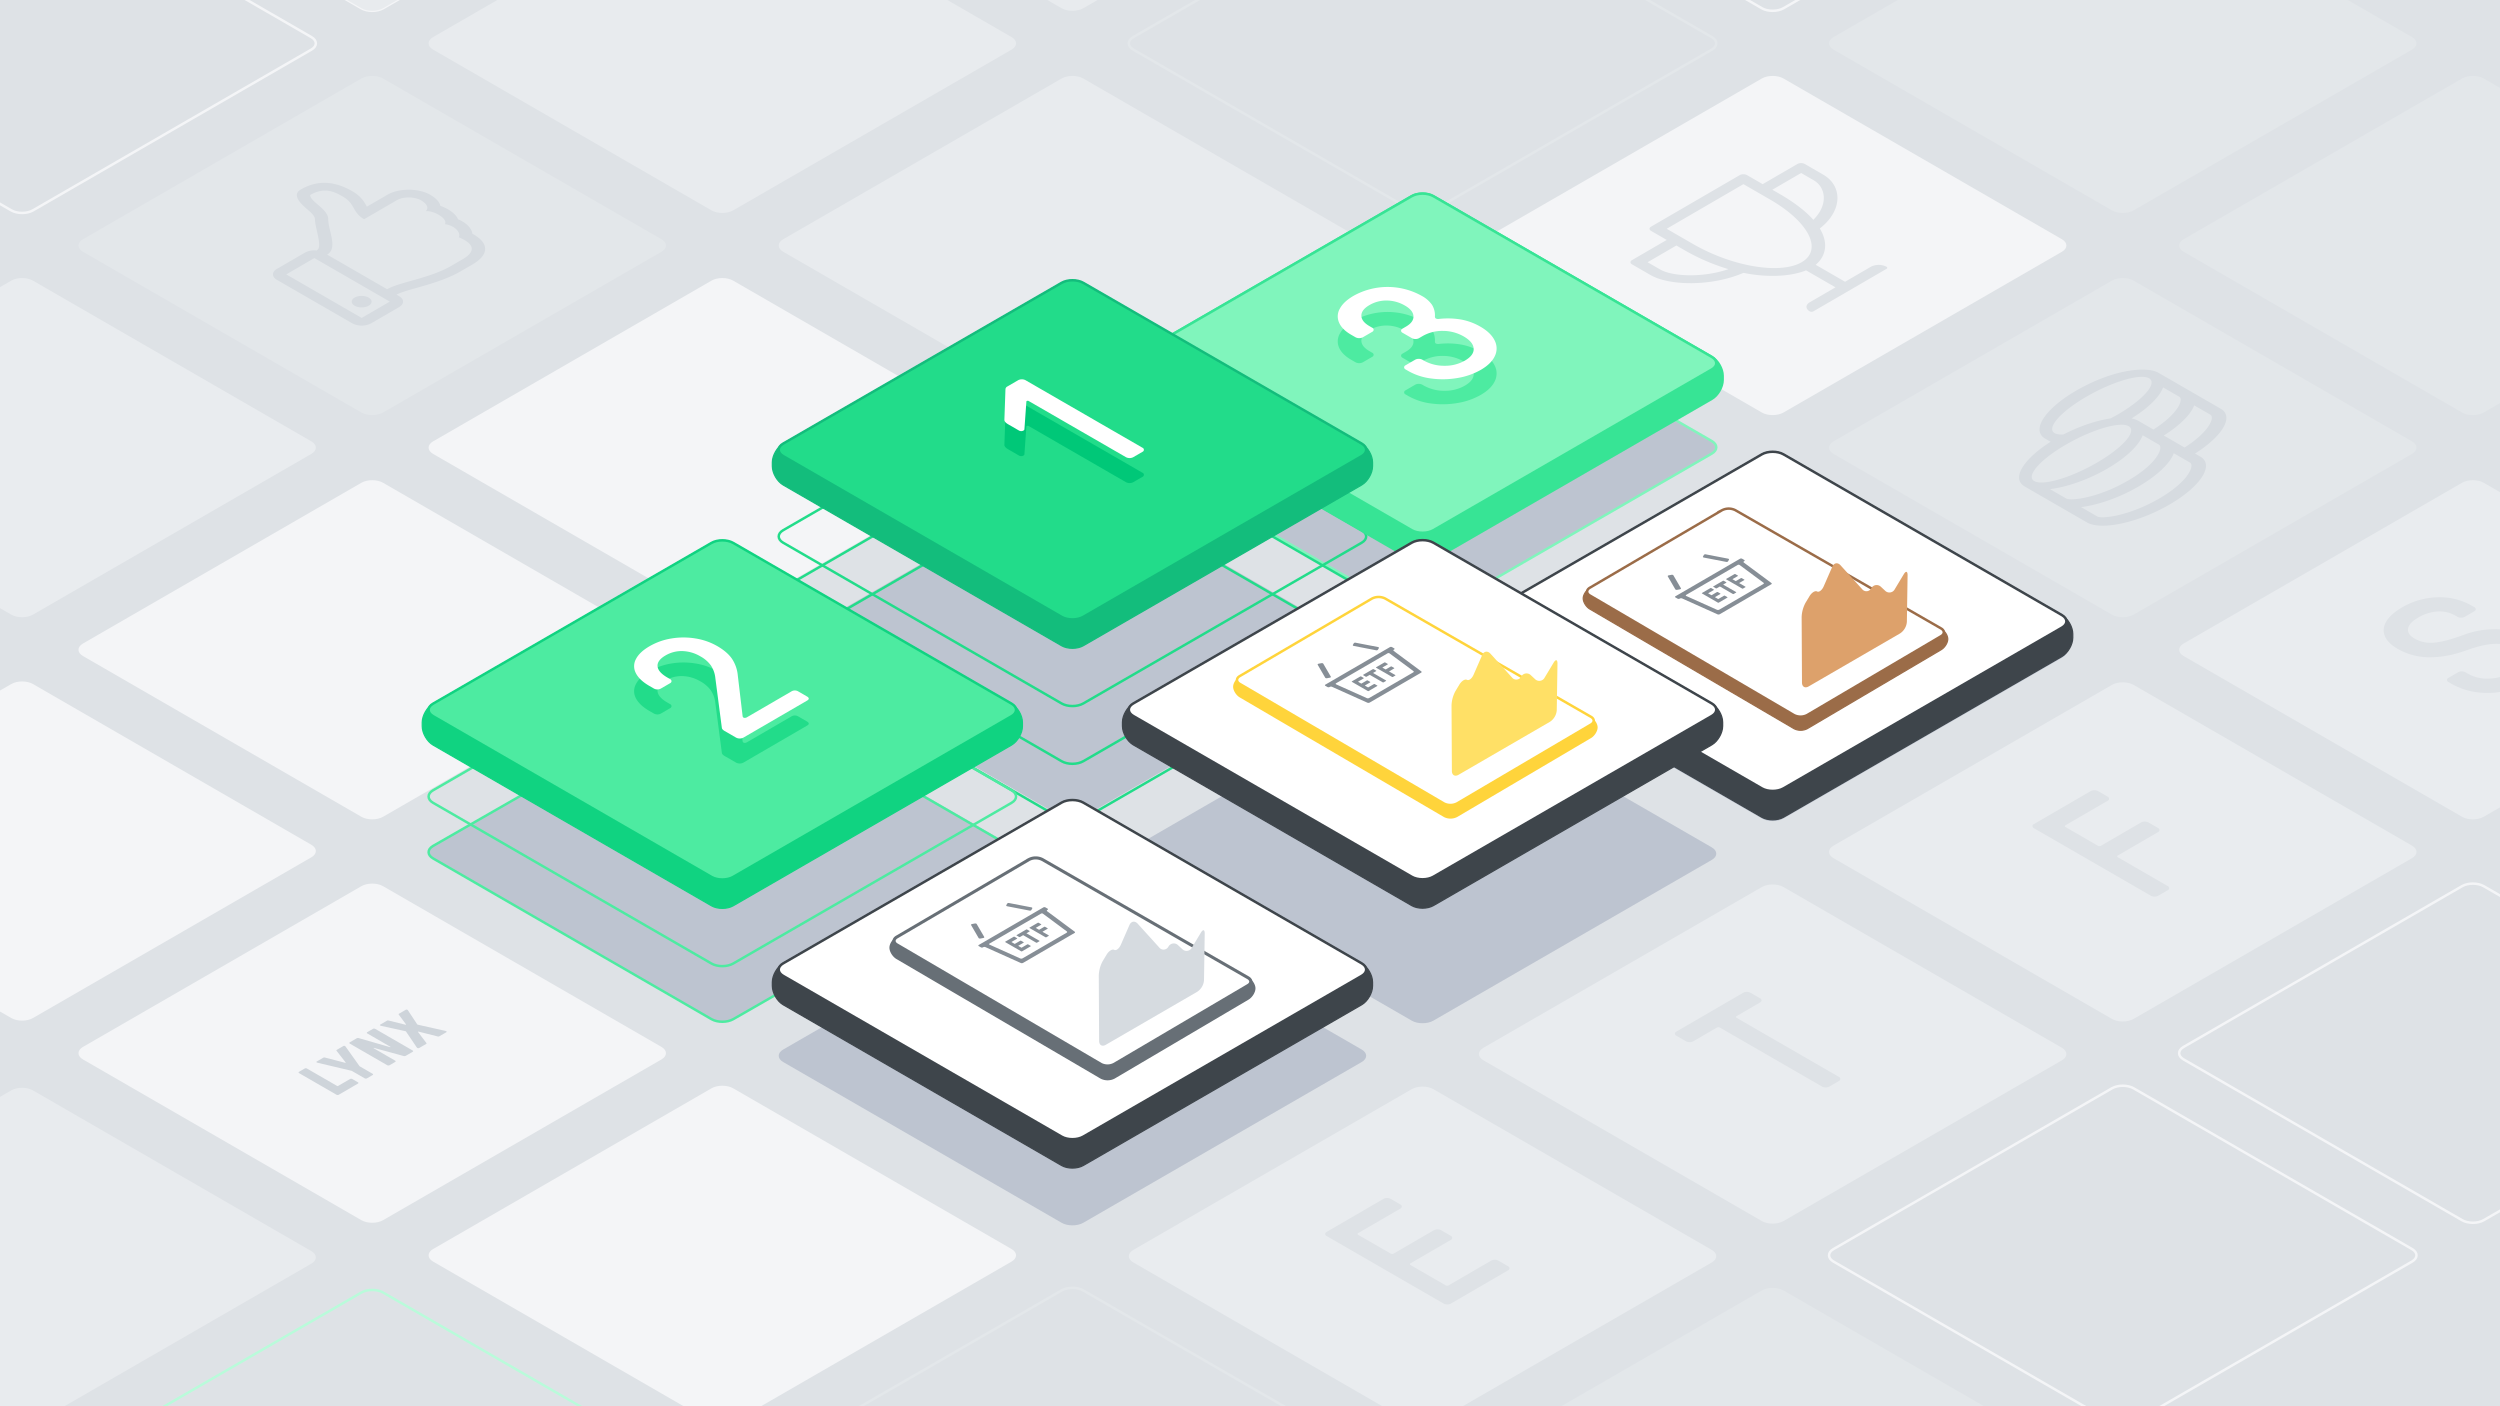
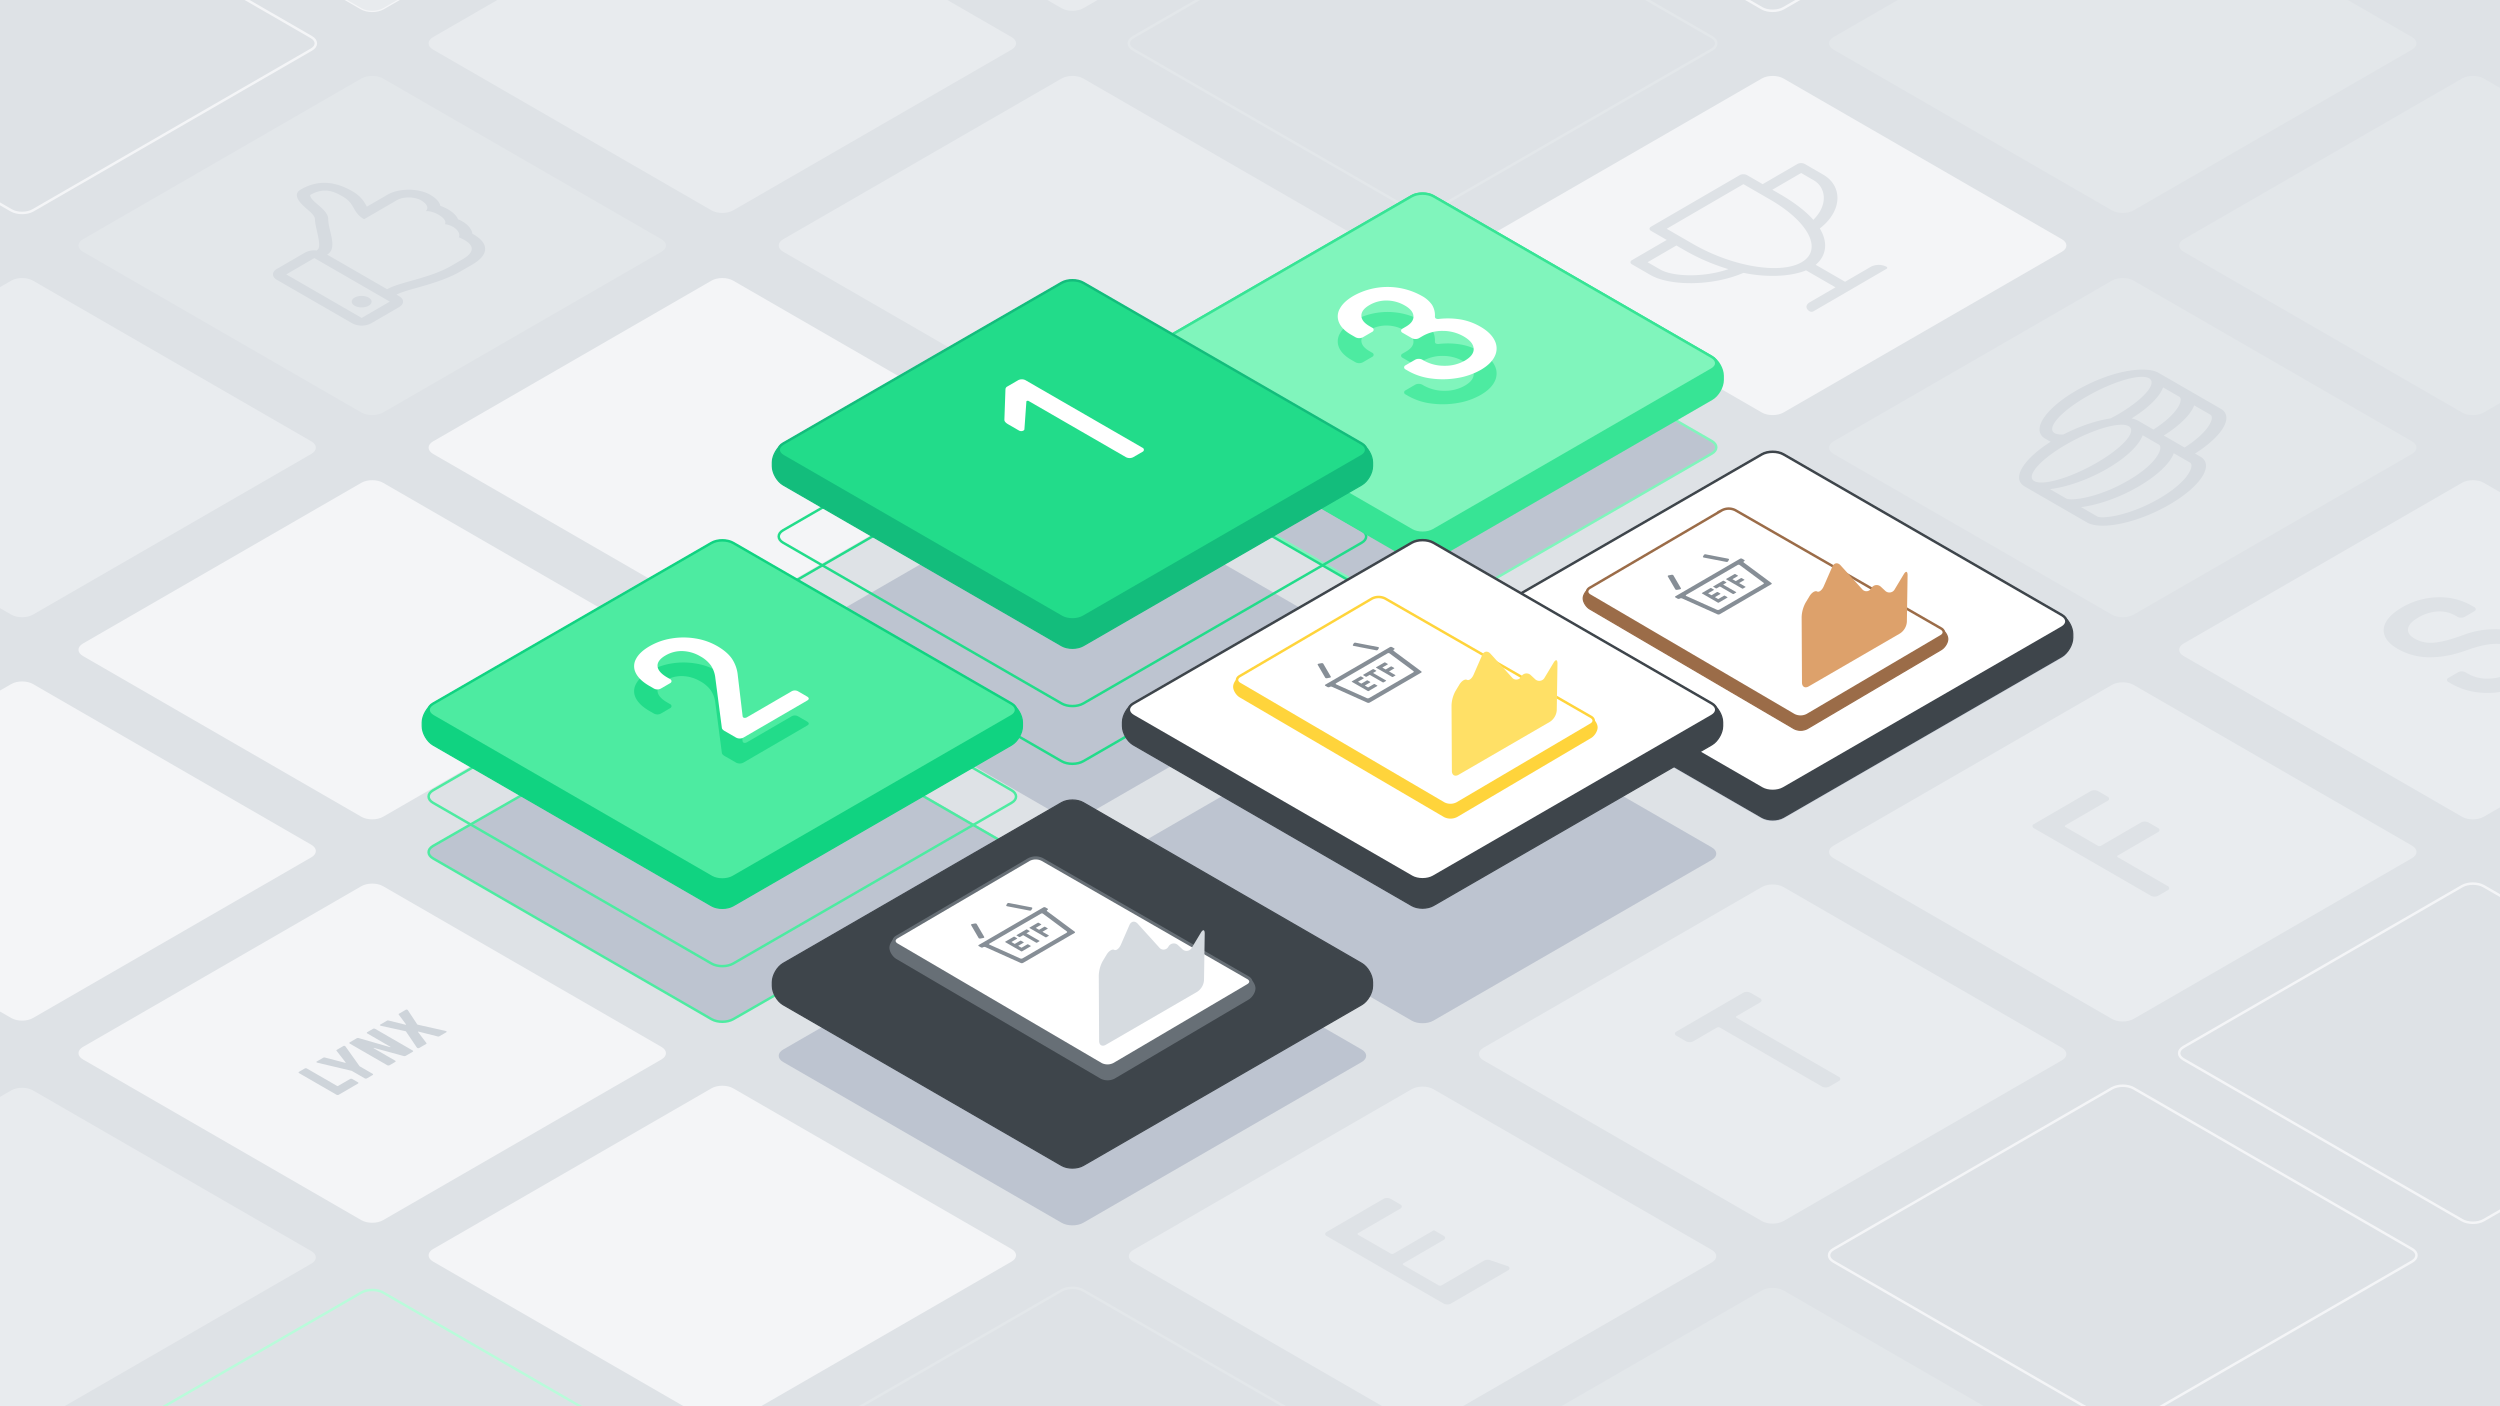
<svg xmlns="http://www.w3.org/2000/svg" xmlns:xlink="http://www.w3.org/1999/xlink" viewBox="0 0 1920 1080">
  <rect x="0" y="0" width="1920" height="1080" fill="#333333" stroke="none" />
  <style>.O{isolation:isolate}.P{stroke-miterlimit:10}.Q{fill:none}.R{stroke-width:1.921}.S{fill:#fff}.T{stroke-width:.96}.U{stroke:#3e454b}.V{fill:#e8ebee}.W{fill:#e3e7ea}.X{fill:#dee2e6}.Y{fill:#f4f5f7}.Z{fill:#e9ecef}.a{stroke:#f4f5f7}.b{fill:#3e454b}</style>
  <path d="M1936.133 1082.985l-1982.064-1.832V-1.503l1982.064-8.168v1092.656z" class="X" />
  <path d="M63.709 503.827c-4.574-2.641-4.574-6.962 0-9.6l213.84-123.46c4.574-2.641 12.058-2.641 16.632 0l213.84 123.46c4.574 2.641 4.574 6.962 0 9.6l-213.84 123.46c-4.574 2.641-12.058 2.641-16.632 0zm268.885-155.241c-4.575-2.64-4.575-6.962 0-9.6l213.839-123.46c4.574-2.641 12.059-2.641 16.633 0l213.84 123.46c4.574 2.641 4.574 6.963 0 9.6l-213.84 123.461c-4.574 2.641-12.059 2.641-16.633 0z" class="Y" />
  <path d="M601.478,193.346c-4.574-2.641-4.574-6.962,0-9.6l213.84-123.46c4.574-2.641,12.059-2.641,16.633,0l213.839,123.46c4.574,2.641,4.574,6.962,0,9.6L831.951,316.806c-4.574,2.641-12.059,2.641-16.633,0Z" class="V" />
  <path d="M332.594 659.068c-4.575-2.641-4.575-6.963 0-9.6L546.433 526c4.574-2.641 12.059-2.641 16.633 0l213.84 123.461c4.574 2.64 4.574 6.962 0 9.6l-213.84 123.46c-4.574 2.641-12.059 2.641-16.633 0zm268.884-155.241c-4.574-2.641-4.574-6.962 0-9.6l213.84-123.46c4.574-2.641 12.059-2.641 16.633 0l213.839 123.46c4.574 2.641 4.574 6.962 0 9.6l-213.839 123.46c-4.574 2.641-12.059 2.641-16.633 0zm268.885-155.24c-4.574-2.641-4.574-6.963 0-9.6L1084.2 215.523c4.574-2.641 12.059-2.641 16.633 0l213.84 123.461c4.574 2.64 4.574 6.962 0 9.6l-213.84 123.46c-4.574 2.641-12.059 2.641-16.633 0z" fill="#bdc4d0" />
  <path d="M870.363 969.549c-4.574-2.641-4.574-6.962 0-9.6L1084.2 836.486c4.574-2.641 12.059-2.641 16.633 0l213.84 123.46c4.574 2.641 4.574 6.962 0 9.6l-213.84 123.46c-4.574 2.641-12.059 2.641-16.633 0zm268.884-155.241c-4.574-2.641-4.574-6.962 0-9.6l213.84-123.46c4.574-2.641 12.059-2.641 16.633 0l213.839 123.46c4.574 2.641 4.574 6.962 0 9.6L1369.72 937.769c-4.574 2.64-12.059 2.64-16.633 0zm268.885-155.24c-4.574-2.641-4.574-6.963 0-9.6L1621.971 526c4.575-2.64 12.059-2.64 16.633 0l213.84 123.461c4.574 2.64 4.574 6.962 0 9.6L1638.6 782.528c-4.574 2.641-12.058 2.641-16.633 0z" class="Z" />
  <path d="M1139.247,1124.122c-4.574-2.641-4.574-6.962,0-9.6l213.84-123.46c4.574-2.641,12.059-2.641,16.633,0l213.839,123.46c4.574,2.641,4.574,6.962,0,9.6L1369.72,1247.583c-4.574,2.64-12.059,2.64-16.633,0Z" class="W" />
  <path d="M1408.132 968.882c-4.574-2.641-4.574-6.963 0-9.6l213.839-123.461c4.575-2.64 12.059-2.64 16.633 0l213.84 123.461c4.574 2.64 4.574 6.962 0 9.6l-213.84 123.46c-4.574 2.641-12.058 2.641-16.633 0zm268.884-155.241c-4.574-2.641-4.574-6.962 0-9.6l213.84-123.46c4.574-2.641 12.059-2.641 16.633 0l213.84 123.46c4.574 2.641 4.574 6.962 0 9.6L1907.489 937.1c-4.574 2.641-12.059 2.641-16.633 0z" class="P Q R a" />
  <path d="M-205.176,348.587c-4.574-2.641-4.574-6.963,0-9.6L8.664,215.523c4.574-2.641,12.059-2.641,16.633,0l213.839,123.46c4.575,2.641,4.575,6.963,0,9.6L25.3,472.047c-4.574,2.641-12.059,2.641-16.633,0Z" class="Z" />
  <path d="M63.709,193.346c-4.574-2.641-4.574-6.962,0-9.6l213.84-123.46c4.574-2.641,12.058-2.641,16.632,0l213.84,123.46c4.574,2.641,4.574,6.962,0,9.6l-213.84,123.46c-4.574,2.641-12.058,2.641-16.632,0Z" class="W" />
  <path d="M332.594,38.1c-4.574-2.641-4.574-6.962,0-9.6L546.433-94.958c4.574-2.641,12.059-2.641,16.633,0L776.906,28.5c4.574,2.641,4.574,6.962,0,9.6L563.066,161.566c-4.574,2.641-12.059,2.641-16.633,0Z" class="V" />
  <path d="M-205.176 38.1c-4.574-2.64-4.574-6.962 0-9.6L8.664-94.958c4.574-2.641 12.059-2.641 16.633 0L239.137 28.5c4.574 2.641 4.574 6.963 0 9.6L25.3 161.566c-4.574 2.641-12.059 2.641-16.633 0zM63.709-117.135c-4.574-2.641-4.574-6.962 0-9.6L277.549-250.2c4.574-2.641 12.059-2.641 16.633 0l213.839 123.46c4.574 2.641 4.574 6.962 0 9.6L294.182 6.325c-4.574 2.641-12.059 2.641-16.633 0z" class="P Q R a" />
  <path d="M63.709 813.641c-4.574-2.641-4.574-6.962 0-9.6l213.84-123.46c4.574-2.641 12.058-2.641 16.632 0l213.84 123.46c4.574 2.641 4.574 6.962 0 9.6L294.181 937.1c-4.574 2.641-12.058 2.641-16.632 0zm268.885 155.241c-4.575-2.641-4.575-6.963 0-9.6l213.839-123.464c4.574-2.64 12.059-2.64 16.633 0l213.84 123.461c4.574 2.64 4.574 6.962 0 9.6l-213.84 123.46c-4.574 2.641-12.059 2.641-16.633 0z" class="Y" />
  <path d="M601.478,1124.122c-4.574-2.64-4.574-6.962,0-9.6l213.84-123.46c4.574-2.641,12.059-2.641,16.633,0l213.839,123.46c4.574,2.641,4.574,6.963,0,9.6L831.951,1247.583c-4.574,2.641-12.059,2.641-16.633,0Z" stroke="#e3e7ea" class="P Q R" />
  <path d="M-205.176 658.4c-4.574-2.64-4.574-6.962 0-9.6L8.664 525.337c4.574-2.641 12.059-2.641 16.633 0L239.136 648.8c4.574 2.641 4.574 6.963 0 9.6L25.3 781.861c-4.574 2.641-12.059 2.641-16.633 0zm1344.423-465.054c-4.574-2.641-4.574-6.962 0-9.6l213.84-123.46c4.574-2.641 12.059-2.641 16.633 0l213.839 123.46c4.574 2.641 4.574 6.962 0 9.6l-213.839 123.46c-4.574 2.641-12.059 2.641-16.633 0z" class="Y" />
  <path d="M1408.132,348.587c-4.574-2.641-4.574-6.963,0-9.6l213.839-123.461c4.575-2.641,12.059-2.641,16.633,0l213.84,123.461c4.574,2.64,4.574,6.962,0,9.6L1638.6,472.047c-4.574,2.641-12.058,2.641-16.633,0Z" class="W" />
  <path d="M1677.016,503.827c-4.574-2.641-4.574-6.962,0-9.6l213.84-123.46c4.574-2.641,12.059-2.641,16.633,0l213.84,123.46c4.574,2.641,4.574,6.962,0,9.6l-213.84,123.461c-4.574,2.64-12.059,2.64-16.633,0Z" class="Z" />
  <path d="M870.363,38.1c-4.574-2.64-4.574-6.962,0-9.6L1084.2-94.958c4.574-2.641,12.059-2.641,16.633,0L1314.675,28.5c4.574,2.641,4.574,6.963,0,9.6l-213.84,123.461c-4.574,2.641-12.059,2.641-16.633,0Z" stroke="#e3e7ea" class="P Q R" />
  <path d="M1408.132 38.1c-4.574-2.641-4.574-6.962 0-9.6l213.839-123.46c4.575-2.641 12.059-2.641 16.633 0l213.84 123.46c4.574 2.641 4.574 6.962 0 9.6L1638.6 161.566c-4.574 2.64-12.058 2.64-16.633 0zm268.884 155.246c-4.574-2.641-4.574-6.962 0-9.6l213.84-123.46c4.574-2.641 12.059-2.641 16.633 0l213.84 123.46c4.574 2.641 4.574 6.962 0 9.6l-213.84 123.46c-4.574 2.641-12.059 2.641-16.633 0z" class="W" />
  <path d="M1139.247-117.135c-4.574-2.641-4.574-6.962,0-9.6l213.84-123.46c4.574-2.641,12.059-2.641,16.633,0l213.839,123.46c4.574,2.641,4.574,6.962,0,9.6L1369.72,6.325c-4.574,2.641-12.059,2.641-16.633,0Z" class="P Q R a" />
  <path d="M-205.176,970.48c-4.574-2.641-4.574-6.963,0-9.6L8.664,837.416c4.574-2.641,12.059-2.641,16.633,0L239.136,960.877c4.574,2.64,4.574,6.962,0,9.6L25.3,1093.94c-4.574,2.641-12.059,2.641-16.633,0Z" class="V" />
  <path d="M63.709,1125.72c-4.574-2.641-4.574-6.962,0-9.6l213.839-123.46c4.575-2.641,12.059-2.641,16.633,0l213.84,123.46c4.574,2.641,4.574,6.962,0,9.6l-213.84,123.461c-4.574,2.64-12.058,2.64-16.633,0Z" stroke="#b9fbda" class="P Q R" />
  <path d="M264.917 803.352a2.049 2.049 0 0 1 .7.707l10.559 14.826 9.979 5.762a.591.591 0 0 1 .353.5.585.585 0 0 1-.347.5l-4.333 2.518a1.977 1.977 0 0 1-1.737 0l-9.979-5.762-25.63-6.067a4.288 4.288 0 0 1-1.224-.4c-.4-.233-.378-.483.085-.752l4.9-2.846a1.822 1.822 0 0 1 1.469-.1l15.015 3.9a1.066 1.066 0 0 0 .7.052c.114-.067.081-.2-.092-.406l-6.788-8.681c-.288-.335-.232-.619.174-.855l4.9-2.846a1.218 1.218 0 0 1 1.296-.05zm51.994 3.424a.538.538 0 0 1 .012 1.006l-5.113 2.971a2.385 2.385 0 0 1-1.91.247l-22.5-6.167a.386.386 0 0 0-.369.037c-.1.077-.082.159.065.243l16.389 9.463a.535.535 0 0 1 .012 1.006l-4.332 2.518a1.769 1.769 0 0 1-.871.2 1.732 1.732 0 0 1-.873-.2l-28.778-16.61a.586.586 0 0 1-.347-.5.6.6 0 0 1 .347-.5l5.157-3a2.294 2.294 0 0 1 1.864-.173l23.814 6.871a.36.36 0 0 0 .363-.041c.1-.074.082-.151-.065-.236l-17.7-10.222a.538.538 0 0 1 0-1.006l4.332-2.518a1.718 1.718 0 0 1 .864-.2 1.686 1.686 0 0 1 .867.2zm-42.017 24.418a.535.535 0 0 1 .012 1.006l-14.729 8.559a1.709 1.709 0 0 1-.865.2 1.688 1.688 0 0 1-.879-.2l-28.776-16.613a.57.57 0 0 1-.34-.5.581.581 0 0 1 .341-.5l4.333-2.517a1.754 1.754 0 0 1 .87-.2 1.722 1.722 0 0 1 .867.2l23.112 13.344a.807.807 0 0 0 .866 0l9.1-5.286a1.758 1.758 0 0 1 .871-.2 1.7 1.7 0 0 1 .866.207zm67.841-39.218a.5.5 0 0 1 .282.39c.02.159-.106.314-.366.465l-5.195 3.019a1.835 1.835 0 0 1-1.476.1l-14.365-3.627a.7.7 0 0 0-.522 0c-.114.066-.113.17 0 .3l6.309 8.309c.288.335.232.619-.174.855l-5.195 3.019a1.506 1.506 0 0 1-.807.218 1.457 1.457 0 0 1-.669-.166 2.19 2.19 0 0 1-.7-.756l-7.893-11.678a.913.913 0 0 0-.346-.354 1.974 1.974 0 0 0-.612-.2l-18.236-4a3.154 3.154 0 0 1-.695-.254c-.434-.251-.378-.535.174-.855l4.89-2.842a1.531 1.531 0 0 1 .61-.207 3.19 3.19 0 0 1 .866.1l12.624 3.122a.685.685 0 0 0 .522 0c.114-.066.114-.169 0-.3l-5.432-7.3a.734.734 0 0 1-.181-.5.681.681 0 0 1 .348-.35l4.9-2.845a1.4 1.4 0 0 1 1.476-.1 1.126 1.126 0 0 1 .435.406l6.977 10.546a.913.913 0 0 0 .346.354 3.215 3.215 0 0 0 .612.2l20.186 4.534a4.921 4.921 0 0 1 1.307.397z" fill="#ced4da" />
  <path d="M1448.858 204.883c.766.442.745 1.15-.016 1.592l-56.194 32.657a3.015 3.015 0 0 1-2.749.015c-3.34-1.928-3.376-5.043-.059-6.971l19.8-11.509-22.582-13.038c-10.191 4.148-27.248 6.116-48.094 1.929-24.5 10.561-56.945 9.993-71.336 1.684l-14.28-8.242c-1.526-.881-1.534-2.327-.018-3.208l26.717-15.526-12.054-6.959c-1.532-.885-1.54-2.33-.018-3.215l68.17-39.616a6.145 6.145 0 0 1 5.55 0l12.054 6.96 26.711-15.523a6.13 6.13 0 0 1 5.543 0l14.282 8.246c14.372 8.3 15.5 27.09-2.682 41.33 7.3 12.058 3.98 21.933-3.171 27.864l22.582 13.038 19.81-11.512a13.254 13.254 0 0 1 12.034.004zM1300.4 187.474c29.67 17.129 66.674 23.554 83.255 13.918s5.375-31.052-24.3-48.182l-20.4-11.777L1280 175.7l20.4 11.778m-25.4 19.481c9.367 5.408 32.563 6.558 52.469-.254a158.276 158.276 0 0 1-34.443-14.948l-5.567-3.214-22.106 12.846 9.647 5.57m108.266-74.093l-22.106 12.846 5.568 3.215c12.009 6.933 20.377 13.639 25.917 19.9 11.671-11.538 9.635-24.985.268-30.392l-9.647-5.57" class="X" />
  <g fill="#d6dbe0">
    <path d="M1689.858,350.681c10.994,6.347.427,22.814-23.607,36.781s-52.421,20.138-63.415,13.79l-47.777-27.583c-11.1-6.407-.046-21.823,19.821-34.382l-4.156-2.4c-8.855-5.113-1.474-15.342-1.347-15.527,4.3-6.653,12.94-14.265,24.954-21.247,28.157-16.363,54.208-19.106,63.409-13.794l47.776,27.583c10.381,5.994,1.512,21-19.738,34.422Zm-79.112,45.975c3.46,2,24.429-.358,47.543-13.791s27.119-25.59,23.659-27.587l-12.469-7.2c-2.739,7.531-12.384,17.027-27.119,25.59s-31.091,14.178-44.083,15.789l12.469,7.2m-23.892-13.794c3.461,2,24.429-.358,47.544-13.79s27.119-25.59,23.658-27.588l-12.462-7.2c-2.739,7.531-12.384,17.027-27.119,25.59s-31.091,14.178-44.084,15.789l12.463,7.2m-24.551-13.4c6.6,3.808,28.191-2.544,48.21-14.177s30.92-24.167,24.324-27.975-28.19,2.543-48.216,14.181-30.913,24.163-24.318,27.971m22.442-35.786c8.014-4.139,21.516-10.115,36.046-12.3,1.808-.933,3.585-1.825,5.386-2.872,20.026-11.637,30.939-24.178,24.344-27.985s-28.178,2.543-48.2,14.181-30.914,24.163-24.325,27.967c1.52.877,3.876,1.15,6.752,1.01m88.976-28.963-12.469-7.2c-2.532,7.041-11.169,15.744-24.24,23.835a18.064,18.064,0,0,1,5.069,1.751l11.742,6.779c19.549-12.456,23.161-23.282,19.9-25.166m23.885,13.79-12.463-7.195c-2.488,6.838-10.847,15.268-23.352,23.171l15.949,9.208c19.594-12.452,23.129-23.3,19.866-25.184" />
    <ellipse cx="277.693" cy="231.631" rx="4.431" ry="7.65" transform="matrix(.003 -1 1 .003 45.276 508.667)" />
    <path d="M362.86 203.1l-9.216 5.356c-17.254 10.026-41.786 13.609-49.093 17.856l1.979 1.143c4 2.307 4.018 6.045.047 8.353L285 248.345a15.886 15.886 0 0 1-14.427 0l-57.909-33.433c-4-2.308-4.024-6.049-.047-8.361l21.573-12.537a15.448 15.448 0 0 1 9.053-1.629 7.609 7.609 0 0 0 1.3-1.342c2.228-4.342-2.632-16.518-2.667-22.674-.021-2.584-3.039-5.164-6.23-7.9-5.346-4.571-11.428-10.978-4.685-14.9 13.4-7.786 26.477-6.3 39.686 1.33 6.992 4.036 9.174 8.412 11.14 11.818l15.763-9.16c9.14-5.312 24.244-4.94 32.761-.023 4.648 2.684 7.229 5.585 7.908 8.563a34.572 34.572 0 0 1 5.825 2.656c3.708 2.141 6.619 4.851 7.712 7.666a26.326 26.326 0 0 1 3.37 1.629c4.419 2.551 7.221 6.043 7.715 9.518q.53.285 1.031.574c11.628 6.723 11.936 15.435-1.012 22.96zm-16.46 1.176l9.154-5.32c7.475-4.428 9.96-9.533 1.143-14.624a38.878 38.878 0 0 0-4.337-2.115c1.184-2.3-.49-5.705-4.4-7.963a17.636 17.636 0 0 0-6.251-2.1c1.27-2.289-1.282-5.16-4.879-7.237-3.095-1.786-6.963-2.986-9.84-2.723 2.589-2.636.826-5.763-3.733-8.4-4.723-2.7-13.348-3.025-18.461-.054l-25.17 14.627c-9.213-5.319-6.614-11.778-16.159-17.288-5.785-3.34-13.817-7.977-25.26-1.327.03 5.315 13.832 10.638 13.876 18.615.05 8.847 7.641 22.239-.833 27.164l46.059 26.592c9.6-5.581 32.7-8.331 49.092-17.856m-47.06 27.355L241.435 198.2l-21.573 12.536 57.908 33.434 21.573-12.537" />
  </g>
  <path d="M601.478-117.135c-4.574-2.641-4.574-6.962 0-9.6L815.318-250.2c4.574-2.641 12.059-2.641 16.633 0l213.839 123.46c4.574 2.641 4.574 6.962 0 9.6L831.951 6.325c-4.574 2.641-12.059 2.641-16.633 0zm-537.769 0c-4.574-2.641-4.574-6.962 0-9.6L277.549-250.2c4.574-2.641 12.058-2.641 16.632 0l213.84 123.46c4.574 2.641 4.574 6.962 0 9.6L294.181 6.325c-4.574 2.641-12.058 2.641-16.632 0z" class="V" />
  <path d="M601.478 815.643c-4.574-2.641-4.574-6.963 0-9.6l213.84-123.461c4.574-2.64 12.059-2.64 16.633 0L1045.79 806.04c4.574 2.64 4.574 6.962 0 9.6L831.951 939.1c-4.574 2.641-12.059 2.641-16.633 0zM870.363 660.4c-4.574-2.641-4.574-6.962 0-9.6L1084.2 527.339c4.574-2.641 12.059-2.641 16.633 0l213.84 123.46c4.574 2.641 4.574 6.962 0 9.6l-213.84 123.46c-4.574 2.641-12.059 2.641-16.633 0zm268.884-155.239c-4.574-2.64-4.574-6.962 0-9.6l213.84-123.46c4.574-2.641 12.059-2.641 16.633 0l213.839 123.46c4.574 2.641 4.574 6.963 0 9.6L1369.72 628.622c-4.574 2.641-12.059 2.641-16.633 0z" fill="#bdc4d0" />
-   <path d="M1158.19 972.467a1.831 1.831 0 0 1 1.091 1.578 1.809 1.809 0 0 1-1.073 1.57l-44 25.568a6.176 6.176 0 0 1-5.435 0l-89.928-51.92a1.836 1.836 0 0 1-1.09-1.57 1.807 1.807 0 0 1 1.079-1.574l43.723-25.41a5.315 5.315 0 0 1 2.714-.63 5.378 5.378 0 0 1 2.715.627l7.495 4.327a1.843 1.843 0 0 1 1.1 1.574 1.822 1.822 0 0 1-1.079 1.574l-32.216 18.719q-1.352.784.009 1.57l24.53 14.162a2.534 2.534 0 0 0 2.711 0l30.726-17.856a6.176 6.176 0 0 1 5.435 0l7.489 4.324a1.834 1.834 0 0 1 1.1 1.574 1.8 1.8 0 0 1-1.079 1.574l-30.727 17.856c-.9.524-.891 1.051.016 1.574l26.566 15.339a2.538 2.538 0 0 0 2.711 0l32.49-18.881a5.336 5.336 0 0 1 2.707-.627 5.4 5.4 0 0 1 2.728.627zm193.58-205.749a1.833 1.833 0 0 1 1.1 1.574 1.81 1.81 0 0 1-1.073 1.57l-17.869 10.384q-1.361.791 0 1.574l78.346 45.233a1.834 1.834 0 0 1 1.1 1.574 1.815 1.815 0 0 1-1.079 1.574l-7.441 4.324a5.335 5.335 0 0 1-2.714.631 5.4 5.4 0 0 1-2.721-.631l-78.346-45.233a2.538 2.538 0 0 0-2.711 0l-18.008 10.465a6.174 6.174 0 0 1-5.428 0l-7.5-4.328a1.824 1.824 0 0 1-1.091-1.57 1.789 1.789 0 0 1 1.073-1.57l51.443-29.9a6.174 6.174 0 0 1 5.422 0zm266.899-154.89a1.682 1.682 0 0 1 .018 3.148l-32.21 18.719c-.907.527-.905 1.05.008 1.577l24.524 14.159a2.54 2.54 0 0 0 2.717 0l30.727-17.856a6.209 6.209 0 0 1 5.434 0l7.5 4.328a1.685 1.685 0 0 1 .011 3.144l-30.73 17.853c-.907.527-.9 1.055.009 1.578l38.148 22.025a1.683 1.683 0 0 1 .018 3.148l-7.441 4.324a6.174 6.174 0 0 1-5.434 0l-89.922-51.916a1.845 1.845 0 0 1-1.1-1.574 1.8 1.8 0 0 1 1.079-1.574l43.717-25.406a6.176 6.176 0 0 1 5.435 0zm325.889-121.56q8.035 4.638 10.509 10.461 2.474 5.823-.952 11.84-3.421 6.017-12.226 11.129a62.078 62.078 0 0 1-19.718 7.354 61.4 61.4 0 0 1-20.776.476 53.036 53.036 0 0 1-18.842-6.492l-2.183-1.26a1.821 1.821 0 0 1-1.091-1.571 1.789 1.789 0 0 1 1.073-1.57l7.58-4.4a6.178 6.178 0 0 1 5.428 0l2.184 1.261a29.615 29.615 0 0 0 16.249 3.656 36.612 36.612 0 0 0 17.288-4.994q7.44-4.325 8.233-9.282.793-4.957-5.483-8.574a29.254 29.254 0 0 0-15.842-3.819q-8.753.282-21.635 4.917-15.176 5.512-28.556 5.39a48.554 48.554 0 0 1-24.277-6.411q-7.9-4.562-10.035-10.107-2.135-5.545 1.293-11.173 3.434-5.623 11.822-10.5a56.637 56.637 0 0 1 27.46-7.9 49.462 49.462 0 0 1 26.447 6.569l1.769 1.021a1.826 1.826 0 0 1 1.1 1.574 1.8 1.8 0 0 1-1.079 1.574l-7.441 4.324a5.3 5.3 0 0 1-2.714.631 5.375 5.375 0 0 1-2.721-.631l-1.768-1.021a23.993 23.993 0 0 0-13.668-3.107 32.814 32.814 0 0 0-14.707 4.6q-7.175 4.168-7.9 8.534-.725 4.366 5.134 7.748a25.187 25.187 0 0 0 14.9 3.03q8.483-.669 22.845-6.02a67.828 67.828 0 0 1 27.551-4.169 54.936 54.936 0 0 1 24.749 6.912z" class="X" />
+   <path d="M1158.19 972.467a1.831 1.831 0 0 1 1.091 1.578 1.809 1.809 0 0 1-1.073 1.57l-44 25.568a6.176 6.176 0 0 1-5.435 0l-89.928-51.92a1.836 1.836 0 0 1-1.09-1.57 1.807 1.807 0 0 1 1.079-1.574l43.723-25.41a5.315 5.315 0 0 1 2.714-.63 5.378 5.378 0 0 1 2.715.627l7.495 4.327a1.843 1.843 0 0 1 1.1 1.574 1.822 1.822 0 0 1-1.079 1.574l-32.216 18.719q-1.352.784.009 1.57l24.53 14.162a2.534 2.534 0 0 0 2.711 0l30.726-17.856l7.489 4.324a1.834 1.834 0 0 1 1.1 1.574 1.8 1.8 0 0 1-1.079 1.574l-30.727 17.856c-.9.524-.891 1.051.016 1.574l26.566 15.339a2.538 2.538 0 0 0 2.711 0l32.49-18.881a5.336 5.336 0 0 1 2.707-.627 5.4 5.4 0 0 1 2.728.627zm193.58-205.749a1.833 1.833 0 0 1 1.1 1.574 1.81 1.81 0 0 1-1.073 1.57l-17.869 10.384q-1.361.791 0 1.574l78.346 45.233a1.834 1.834 0 0 1 1.1 1.574 1.815 1.815 0 0 1-1.079 1.574l-7.441 4.324a5.335 5.335 0 0 1-2.714.631 5.4 5.4 0 0 1-2.721-.631l-78.346-45.233a2.538 2.538 0 0 0-2.711 0l-18.008 10.465a6.174 6.174 0 0 1-5.428 0l-7.5-4.328a1.824 1.824 0 0 1-1.091-1.57 1.789 1.789 0 0 1 1.073-1.57l51.443-29.9a6.174 6.174 0 0 1 5.422 0zm266.899-154.89a1.682 1.682 0 0 1 .018 3.148l-32.21 18.719c-.907.527-.905 1.05.008 1.577l24.524 14.159a2.54 2.54 0 0 0 2.717 0l30.727-17.856a6.209 6.209 0 0 1 5.434 0l7.5 4.328a1.685 1.685 0 0 1 .011 3.144l-30.73 17.853c-.907.527-.9 1.055.009 1.578l38.148 22.025a1.683 1.683 0 0 1 .018 3.148l-7.441 4.324a6.174 6.174 0 0 1-5.434 0l-89.922-51.916a1.845 1.845 0 0 1-1.1-1.574 1.8 1.8 0 0 1 1.079-1.574l43.717-25.406a6.176 6.176 0 0 1 5.435 0zm325.889-121.56q8.035 4.638 10.509 10.461 2.474 5.823-.952 11.84-3.421 6.017-12.226 11.129a62.078 62.078 0 0 1-19.718 7.354 61.4 61.4 0 0 1-20.776.476 53.036 53.036 0 0 1-18.842-6.492l-2.183-1.26a1.821 1.821 0 0 1-1.091-1.571 1.789 1.789 0 0 1 1.073-1.57l7.58-4.4a6.178 6.178 0 0 1 5.428 0l2.184 1.261a29.615 29.615 0 0 0 16.249 3.656 36.612 36.612 0 0 0 17.288-4.994q7.44-4.325 8.233-9.282.793-4.957-5.483-8.574a29.254 29.254 0 0 0-15.842-3.819q-8.753.282-21.635 4.917-15.176 5.512-28.556 5.39a48.554 48.554 0 0 1-24.277-6.411q-7.9-4.562-10.035-10.107-2.135-5.545 1.293-11.173 3.434-5.623 11.822-10.5a56.637 56.637 0 0 1 27.46-7.9 49.462 49.462 0 0 1 26.447 6.569l1.769 1.021a1.826 1.826 0 0 1 1.1 1.574 1.8 1.8 0 0 1-1.079 1.574l-7.441 4.324a5.3 5.3 0 0 1-2.714.631 5.375 5.375 0 0 1-2.721-.631l-1.768-1.021a23.993 23.993 0 0 0-13.668-3.107 32.814 32.814 0 0 0-14.707 4.6q-7.175 4.168-7.9 8.534-.725 4.366 5.134 7.748a25.187 25.187 0 0 0 14.9 3.03q8.483-.669 22.845-6.02a67.828 67.828 0 0 1 27.551-4.169 54.936 54.936 0 0 1 24.749 6.912z" class="X" />
  <g class="Q P R">
    <path d="M870.363,348.355c-4.574-2.641-4.574-6.963,0-9.6L1084.2,215.291c4.574-2.641,12.059-2.641,16.633,0l213.84,123.46c4.574,2.641,4.574,6.963,0,9.6l-213.84,123.46c-4.574,2.641-12.059,2.641-16.633,0Z" stroke="#80f5bc" />
    <g stroke="#22dc8a">
      <path d="M601.478,416.807c-4.574-2.641-4.574-6.962,0-9.6l213.84-123.46c4.574-2.641,12.059-2.641,16.633,0L1045.79,407.2c4.574,2.641,4.574,6.962,0,9.6L831.951,540.267c-4.574,2.641-12.059,2.641-16.633,0Z" />
      <path d="M601.478,461.161c-4.574-2.641-4.574-6.962,0-9.6L815.318,328.1c4.574-2.641,12.059-2.641,16.633,0l213.839,123.46c4.574,2.641,4.574,6.962,0,9.6L831.951,584.622c-4.574,2.641-12.059,2.641-16.633,0Z" />
-       <path d="M601.478,505.516c-4.574-2.641-4.574-6.962,0-9.6l213.84-123.46c4.574-2.641,12.059-2.641,16.633,0l213.839,123.46c4.574,2.641,4.574,6.962,0,9.6L831.951,628.976c-4.574,2.641-12.059,2.641-16.633,0Z" />
    </g>
  </g>
  <use xlink:href="#A" fill="#37e495" />
  <use xlink:href="#A" stroke="#37e495" class="P Q R" />
  <use xlink:href="#B" fill="#80f5bc" />
  <use xlink:href="#B" stroke="#37e495" class="P Q R" />
  <use xlink:href="#C" fill="#13bd7c" />
  <use xlink:href="#C" stroke="#13bd7c" class="P Q T" />
  <use xlink:href="#D" fill="#22dc8a" />
  <g class="Q P R">
    <use xlink:href="#D" stroke="#13bd7c" />
    <g stroke="#4deba1">
      <path d="M332.594,659.254c-4.575-2.641-4.568-6.95.015-9.577L546.418,527.125c4.582-2.626,12.074-2.614,16.648.026l213.84,123.461c4.574,2.64,4.567,6.95-.015,9.577L563.081,782.741c-4.582,2.626-12.074,2.615-16.648-.026Z" />
      <path d="M332.594,616.55c-4.575-2.641-4.575-6.963,0-9.6L546.433,483.486c4.574-2.641,12.059-2.641,16.633,0l213.84,123.461c4.574,2.64,4.574,6.962,0,9.6L563.066,740.01c-4.574,2.641-12.059,2.641-16.633,0Z" />
    </g>
  </g>
  <use xlink:href="#E" fill="#10d381" />
  <use xlink:href="#E" stroke="#10d381" class="P Q T" />
  <use xlink:href="#F" fill="#4deba1" />
  <use xlink:href="#F" stroke="#10d381" class="P Q R" />
-   <path d="M877.405,363.057a1.683,1.683,0,0,1,.018,3.148l-7.174,4.169a6.172,6.172,0,0,1-5.429,0l-74.8-43.187a1.4,1.4,0,0,0-1.159-.118c-.407.133-.61.3-.6.512l-1.51,21.24c0,.421-.269.785-.814,1.1a3.6,3.6,0,0,1-3.259,0l-8.313-4.8c-2-1.154-3-2.3-3-3.461l.823-23.363a2.561,2.561,0,0,1,1.477-2.279l8.392-4.876a6.17,6.17,0,0,1,5.428,0Z" fill="#00c878" />
  <path d="M619.816,554.124c.817.472,1.253.981,1.307,1.534s-.382,1.087-1.283,1.611l-49.008,28.479a6.174,6.174,0,0,1-5.428,0l-8.855-5.113q-2.175-1.255-2.192-2.676l-4.968-37.994a21.49,21.49,0,0,0-3.376-9.636,24.425,24.425,0,0,0-8.122-7.04,28.712,28.712,0,0,0-13.673-4.051,24.224,24.224,0,0,0-13.085,3.343q-6.5,3.777-6.132,8.3t7.584,8.692l2.049,1.183a1.831,1.831,0,0,1,1.091,1.57,1.809,1.809,0,0,1-1.08,1.574l-7.04,4.092a5.571,5.571,0,0,1-5.429,0l-3.409-1.969q-7.767-4.484-10.442-9.871a11.356,11.356,0,0,1,.08-10.779q2.747-5.391,10.464-9.875a49.134,49.134,0,0,1,16.741-5.935,56.231,56.231,0,0,1,18.4-.041,48.68,48.68,0,0,1,16.738,5.821q7.634,4.407,11.325,9.676A27.578,27.578,0,0,1,566.631,538l3.7,31.311a1.856,1.856,0,0,0,.552.944,2.245,2.245,0,0,0,1.287.272,3.119,3.119,0,0,0,1.43-.431l34.113-19.825a5.076,5.076,0,0,1,5.422,0Z" fill="#22dc8a" />
  <path d="M1136.988,270.112q8.035,4.638,10.923,10.62a13.3,13.3,0,0,1,.137,11.917q-2.754,5.938-10.74,10.583a53.37,53.37,0,0,1-18.025,6.289,65.911,65.911,0,0,1-20.166.358,47.323,47.323,0,0,1-17.347-5.629l-2.312-1.335a1.825,1.825,0,0,1-1.1-1.573,1.789,1.789,0,0,1,1.073-1.571l7.447-4.327a5.28,5.28,0,0,1,2.714-.631,5.386,5.386,0,0,1,2.721.63l.951.55a31.648,31.648,0,0,0,15.984,4.128,30.581,30.581,0,0,0,15.792-3.97q7.041-4.092,6.739-9.2t-7.652-9.363a31.891,31.891,0,0,0-15.921-4.247,30.18,30.18,0,0,0-15.728,4.015l-2.7,1.57a5.346,5.346,0,0,1-2.714.63,5.4,5.4,0,0,1-2.721-.63l-7.221-4.169a1.85,1.85,0,0,1-1.1-1.574,1.817,1.817,0,0,1,1.08-1.574l2.7-1.571q5.957-3.461,5.733-7.984t-6.5-8.143a28.2,28.2,0,0,0-13.8-3.9,25.591,25.591,0,0,0-13.5,3.5q-6.222,3.617-6.2,8.106t6.288,8.1l2.05,1.183a1.828,1.828,0,0,1,1.09,1.57,1.8,1.8,0,0,1-1.079,1.574l-7.307,4.247a6.176,6.176,0,0,1-5.429,0l-3.409-1.968q-7.088-4.092-9.357-9.4a11.834,11.834,0,0,1,.621-10.7q2.89-5.385,10.47-9.79a53.609,53.609,0,0,1,52.42,0,22.714,22.714,0,0,1,7.847,6.808,15.309,15.309,0,0,1,2.29,8.928,1.758,1.758,0,0,0,.69,1.648,4.149,4.149,0,0,0,2.446.317,60.5,60.5,0,0,1,17.179.512A46.385,46.385,0,0,1,1136.988,270.112Z" fill="#4deba1" />
  <path d="M877.405 343.851a1.683 1.683 0 0 1 .018 3.148l-7.174 4.169a6.172 6.172 0 0 1-5.429 0l-74.8-43.187a1.4 1.4 0 0 0-1.159-.118c-.407.133-.61.3-.6.512l-1.51 21.24c0 .421-.269.785-.814 1.1a3.6 3.6 0 0 1-3.259 0l-8.313-4.8c-2-1.154-3-2.3-3-3.461l.823-23.363a2.561 2.561 0 0 1 1.477-2.279l8.392-4.876a6.17 6.17 0 0 1 5.428 0zM619.816 534.918c.817.472 1.253.981 1.307 1.534s-.382 1.087-1.283 1.611l-49.008 28.479a6.174 6.174 0 0 1-5.428 0l-8.855-5.113q-2.175-1.255-2.192-2.676l-4.968-37.994a21.49 21.49 0 0 0-3.376-9.636 24.425 24.425 0 0 0-8.122-7.04 28.712 28.712 0 0 0-13.673-4.051 24.226 24.226 0 0 0-13.085 3.343q-6.5 3.777-6.132 8.3.368 4.523 7.584 8.692l2.049 1.183a1.831 1.831 0 0 1 1.091 1.57 1.809 1.809 0 0 1-1.08 1.574l-7.04 4.092a5.571 5.571 0 0 1-5.429 0l-3.409-1.969q-7.767-4.484-10.442-9.871a11.356 11.356 0 0 1 .08-10.779q2.747-5.391 10.464-9.875a49.134 49.134 0 0 1 16.741-5.935 56.231 56.231 0 0 1 18.4-.041 48.68 48.68 0 0 1 16.738 5.821q7.634 4.407 11.325 9.676a27.578 27.578 0 0 1 4.56 12.979l3.708 31.307a1.816 1.816 0 0 0 .546.948 2.245 2.245 0 0 0 1.287.272 3.119 3.119 0 0 0 1.43-.431l34.113-19.825a5.076 5.076 0 0 1 5.422 0zm517.172-284.012q8.035 4.638 10.923 10.62a13.3 13.3 0 0 1 .137 11.917q-2.754 5.938-10.74 10.583a53.37 53.37 0 0 1-18.025 6.289 65.911 65.911 0 0 1-20.166.358 47.323 47.323 0 0 1-17.347-5.629l-2.312-1.335a1.825 1.825 0 0 1-1.1-1.573 1.789 1.789 0 0 1 1.073-1.571l7.447-4.327a5.28 5.28 0 0 1 2.714-.631 5.386 5.386 0 0 1 2.721.63l.951.55a31.648 31.648 0 0 0 15.984 4.128 30.581 30.581 0 0 0 15.792-3.97q7.041-4.092 6.739-9.2-.302-5.108-7.652-9.363a31.891 31.891 0 0 0-15.921-4.247 30.18 30.18 0 0 0-15.728 4.015l-2.7 1.57a5.346 5.346 0 0 1-2.714.63 5.4 5.4 0 0 1-2.721-.63l-7.221-4.169a1.85 1.85 0 0 1-1.1-1.574 1.817 1.817 0 0 1 1.08-1.574l2.7-1.571q5.957-3.461 5.733-7.984-.224-4.523-6.5-8.143a28.2 28.2 0 0 0-13.8-3.9 25.591 25.591 0 0 0-13.5 3.5q-6.222 3.617-6.2 8.106.022 4.489 6.288 8.1l2.05 1.183a1.828 1.828 0 0 1 1.09 1.57 1.8 1.8 0 0 1-1.079 1.574l-7.307 4.247a6.176 6.176 0 0 1-5.429 0l-3.409-1.968q-7.088-4.092-9.357-9.4a11.834 11.834 0 0 1 .621-10.7q2.89-5.385 10.47-9.79a53.609 53.609 0 0 1 52.42 0 22.7 22.7 0 0 1 7.847 6.808 15.309 15.309 0 0 1 2.29 8.928 1.758 1.758 0 0 0 .69 1.648 4.149 4.149 0 0 0 2.446.317 60.5 60.5 0 0 1 17.179.512 46.385 46.385 0 0 1 14.643 5.466z" class="S" />
  <use xlink:href="#G" class="b" />
  <use xlink:href="#G" class="P Q T U" />
  <use xlink:href="#H" class="S" />
  <use xlink:href="#H" class="P Q R U" />
  <use xlink:href="#I" fill="#9b6c48" />
  <use xlink:href="#I" stroke="#9b6c48" class="P Q T" />
  <use xlink:href="#J" class="S" />
  <use xlink:href="#J" stroke="#9b6c48" class="P Q R" />
  <path d="M1459.269,486.453a11.628,11.628,0,0,0,5.207-8.881l.549-35.673c.05-3.253-1.28-3.633-2.956-.845l-6.938,11.542a4.616,4.616,0,0,1-7.383,1.046l-3.142-2.916a4.672,4.672,0,0,0-7.432,1.016l-.019.031a4.2,4.2,0,0,1-7.066.655l-16.542-18.27c-2.183-2.411-5.034-1.945-6.336,1.036l-6.594,15.1c-1.3,2.981-3.6,4.762-5.107,3.959s-4.115.817-5.8,3.6l-3.025,5.015a24.886,24.886,0,0,0-3.024,10.978l.263,50.368c.017,3.253,2.333,4.579,5.147,2.947Z" fill="#dda16b" />
  <g fill="#868e96">
    <path d="M1284.9 441.61a.706.706 0 0 1 .27.253l5.764 9.89c.2.35-.123.722-.708.833l-2.155.409a1.744 1.744 0 0 1-1.176-.153.755.755 0 0 1-.271-.249l-5.752-9.9c-.2-.35.117-.719.708-.833l2.156-.409a1.753 1.753 0 0 1 1.164.159zm42.684-12.41c.295.171.414.427.268.668l-.713 1.25a1.385 1.385 0 0 1-1.423.413l-17.1-3.3a1.415 1.415 0 0 1-.446-.156c-.293-.17-.41-.429-.272-.677l.706-1.246a1.4 1.4 0 0 1 1.429-.409l17.1 3.295a1.47 1.47 0 0 1 .451.162z" />
    <g class="O">
      <path d="M1340.589 450.776a.238.238 0 0 1-.12.18l-1.814 1.055a.731.731 0 0 1-.362.085.992.992 0 0 1-.351-.107l-12.131-7a.259.259 0 0 1-.154-.214.252.252 0 0 1 .145-.217l6.236-3.624a.756.756 0 0 1 .375-.085.765.765 0 0 1 .376.085l1.826 1.054a.254.254 0 0 1 .147.218.248.248 0 0 1-.145.217l-3.933 2.286c-.12.07-.126.14 0 .214l2.209 1.275a.232.232 0 0 0 .03.022.348.348 0 0 0 .275.015l.051-.03 3.736-2.171a.758.758 0 0 1 .375-.085.742.742 0 0 1 .37.089l1.832 1.058a.229.229 0 0 1 0 .427l-3.736 2.172c-.1.044-.12.129-.037.184l4.648 2.683a.265.265 0 0 1 .152.214zm-14.021 7.807a.231.231 0 0 1 0 .432l-6.553 3.808a.729.729 0 0 1-.368.088.784.784 0 0 1-.332-.1l-12.131-7a.252.252 0 0 1-.147-.217.249.249 0 0 1 .145-.218l6.394-3.715a.7.7 0 0 1 .356-.074.735.735 0 0 1 .369.088l1.826 1.055a.256.256 0 0 1 .154.213.222.222 0 0 1-.126.207l-4.161 2.418c-.114.066-.12.136.008.21l2.209 1.276a.232.232 0 0 0 .03.022.348.348 0 0 0 .275.014l.051-.029 4.015-2.333a.758.758 0 0 1 .375-.085.739.739 0 0 1 .37.088l1.832 1.058a.23.23 0 0 1 0 .428l-3.946 2.293c-.1.044-.12.129-.037.184l2.235 1.29a.343.343 0 0 0 .318.022l4.263-2.477a.729.729 0 0 1 .368-.088.762.762 0 0 1 .376.084z" />
      <path d="M1360.421 447.742a.552.552 0 0 1-.1.988l-39.594 23.009a2.052 2.052 0 0 1-1.7.056l-27.154-12.187a2.105 2.105 0 0 0-1.7.056l-.19.11a1.768 1.768 0 0 1-1.6 0l-1.609-.929a.491.491 0 0 1-.005-.929l49.585-28.815a1.781 1.781 0 0 1 1.6 0l1.609.929a.492.492 0 0 1 .006.929l-.191.11c-.444.273-.486.69-.1.988zm-40.1 20.507l33.961-19.737c.444-.272.486-.689.09-.984l-18.322-13.591-.128-.088a1.506 1.506 0 0 0-1.374.029l-39.556 22.988-.127.088c-.292.23-.225.541.106.732a.88.88 0 0 0 .115.057l23.529 10.565a2.126 2.126 0 0 0 1.706-.059m12.965-13.555a.273.273 0 0 1 .148.218.255.255 0 0 1-.152.214l-1.776 1.032a.684.684 0 0 1-.35.077.779.779 0 0 1-.369-.088l-9.743-5.625a.381.381 0 0 0-.344-.015l-2.239 1.3a.683.683 0 0 1-.356.074.785.785 0 0 1-.382-.081l-1.826-1.054a.257.257 0 0 1-.154-.214.222.222 0 0 1 .126-.207l7.307-4.246a.7.7 0 0 1 .356-.074.739.739 0 0 1 .37.088l1.826 1.055a.258.258 0 0 1 .154.214.223.223 0 0 1-.126.206l-2.22 1.29c-.121.07-.121.137.007.21z" />
    </g>
  </g>
  <use xlink:href="#K" class="b" />
  <use xlink:href="#K" class="P Q T U" />
  <use xlink:href="#L" class="S" />
  <use xlink:href="#L" class="P Q R U" />
  <use xlink:href="#M" fill="#676f76" />
  <use xlink:href="#M" stroke="#676f76" stroke-width="1.183" class="P Q" />
  <use xlink:href="#N" class="S" />
  <use xlink:href="#N" stroke="#676f76" stroke-width="2.366" class="P Q" />
  <path d="M919.469,761.689a11.628,11.628,0,0,0,5.207-8.881l.549-35.673c.05-3.252-1.281-3.632-2.956-.845l-6.938,11.542a4.616,4.616,0,0,1-7.383,1.046l-3.143-2.916a4.672,4.672,0,0,0-7.432,1.017l-.019.03a4.2,4.2,0,0,1-7.066.655l-16.541-18.27c-2.183-2.411-5.035-1.945-6.336,1.036l-6.594,15.1c-1.3,2.981-3.6,4.763-5.107,3.959s-4.115.817-5.8,3.6l-3.025,5.015a24.886,24.886,0,0,0-3.024,10.979l.263,50.367c.017,3.253,2.333,4.579,5.147,2.947Z" fill="#d6dbe0" />
  <use xlink:href="#O" class="b" />
  <use xlink:href="#O" class="P Q T U" />
  <use xlink:href="#P" class="S" />
  <use xlink:href="#P" class="P Q R U" />
  <path d="M952.142,535.628c-2.807-1.644-5.1-5.333-5.1-8.2s2.374-6.408,5.277-7.877l99.821-50.5a13.081,13.081,0,0,1,10.538.032l159.039,81.669c2.893,1.486,5.261,5.041,5.261,7.9s-2.293,6.552-5.095,8.2l-102.77,60.607a11.134,11.134,0,0,1-10.2.015Z" fill="#ffd43b" />
  <use xlink:href="#Q" class="S" />
  <use xlink:href="#Q" stroke="#ffd43b" class="P Q R" />
  <path d="M1190.385,554.319a11.631,11.631,0,0,0,5.207-8.881l.548-35.673c.05-3.253-1.28-3.633-2.956-.845l-6.938,11.542a4.616,4.616,0,0,1-7.382,1.046l-3.143-2.916a4.672,4.672,0,0,0-7.432,1.016l-.019.031a4.2,4.2,0,0,1-7.066.655l-16.541-18.27c-2.184-2.411-5.035-1.945-6.336,1.036l-6.594,15.1c-1.3,2.981-3.6,4.762-5.107,3.959s-4.115.817-5.8,3.6l-3.025,5.015a24.886,24.886,0,0,0-3.024,10.978l.263,50.368c.017,3.253,2.333,4.579,5.147,2.947Z" fill="#ffe066" />
  <g fill="#868e96">
    <path d="M1057.685 526.452a.256.256 0 0 1 .153.214.26.26 0 0 1-.151.214l-6.559 3.811a.733.733 0 0 1-.369.089.763.763 0 0 1-.331-.1l-12.131-7a.226.226 0 0 1 0-.428l6.394-3.715a.71.71 0 0 1 .349-.078.78.78 0 0 1 .37.089l1.832 1.058a.256.256 0 0 1 .154.213.215.215 0 0 1-.126.207l-4.155 2.414c-.12.07-.126.14 0 .214l2.2 1.272a.211.211 0 0 0 .031.021.362.362 0 0 0 .281.019l.051-.029 4.022-2.337a.756.756 0 0 1 .368-.081.707.707 0 0 1 .376.085l1.826 1.054a.24.24 0 0 1 .148.217.247.247 0 0 1-.139.214l-3.952 2.3c-.1.044-.12.129-.037.184l2.235 1.29a.356.356 0 0 0 .318.022l4.269-2.481a.759.759 0 0 1 .369-.088.735.735 0 0 1 .369.088zm14.026-7.811a.253.253 0 0 1-.126.184l-1.808 1.051a.729.729 0 0 1-.368.089.984.984 0 0 1-.357-.111l-12.131-7a.23.23 0 0 1 0-.431l6.235-3.624a.826.826 0 0 1 .368-.088.792.792 0 0 1 .37.088l1.833 1.058a.256.256 0 0 1 .153.214.259.259 0 0 1-.145.218l-3.939 2.289c-.12.07-.12.136.008.21l2.2 1.272a.251.251 0 0 0 .037.027.349.349 0 0 0 .269.017l.051-.03 3.742-2.175a.762.762 0 0 1 .369-.081.717.717 0 0 1 .376.085l1.826 1.054a.241.241 0 0 1 .148.218.249.249 0 0 1-.139.214l-3.743 2.174c-.1.045-.113.126-.037.185l4.648 2.683a.266.266 0 0 1 .16.21zm-55.69-9.165a.7.7 0 0 1 .268.256l5.764 9.89c.2.35-.117.719-.708.833l-2.155.409a1.737 1.737 0 0 1-1.167-.154.778.778 0 0 1-.274-.251l-5.751-9.9c-.206-.346.117-.719.7-.829l2.155-.409a1.768 1.768 0 0 1 1.168.155zm42.679-12.409c.3.172.419.43.272.673l-.706 1.246a1.4 1.4 0 0 1-1.43.417l-17.105-3.3a1.433 1.433 0 0 1-.442-.157c-.293-.17-.414-.428-.276-.676l.706-1.246a1.408 1.408 0 0 1 1.436-.413l17.1 3.295a1.476 1.476 0 0 1 .445.161z" />
    <path d="M1091.537 515.611a.548.548 0 0 1-.09.984l-39.594 23.01a2.056 2.056 0 0 1-1.705.059L1023 527.474a2.118 2.118 0 0 0-1.706.059l-.19.11a1.783 1.783 0 0 1-1.6 0l-1.609-.929a.492.492 0 0 1-.005-.929l49.585-28.815a1.769 1.769 0 0 1 1.6 0l1.609.929a.491.491 0 0 1 .006.929l-.191.11c-.444.273-.486.69-.09.985zm-40.092 20.5l33.955-19.733c.444-.272.486-.689.1-.987l-18.328-13.588-.128-.088a1.506 1.506 0 0 0-1.374.029l-39.556 22.988-.127.088c-.292.23-.225.541.106.732a.947.947 0 0 0 .115.057l23.536 10.561a2.124 2.124 0 0 0 1.7-.059m12.956-13.551a.258.258 0 0 1 .154.213.251.251 0 0 1-.146.218l-1.782 1.036a.668.668 0 0 1-.35.07.765.765 0 0 1-.376-.085l-9.736-5.621a.366.366 0 0 0-.344-.015l-2.239 1.3a.708.708 0 0 1-.356.074.785.785 0 0 1-.382-.081l-1.833-1.058a.274.274 0 0 1-.147-.218.222.222 0 0 1 .132-.2l7.3-4.243a.717.717 0 0 1 .35-.078.776.776 0 0 1 .369.089l1.833 1.058a.258.258 0 0 1 .154.213.217.217 0 0 1-.126.207l-2.221 1.29c-.114.066-.12.136.008.21zM798.221 722.477a.252.252 0 0 1 .147.217.249.249 0 0 1-.145.218l-1.776 1.032a.683.683 0 0 1-.356.073.735.735 0 0 1-.369-.088l-9.737-5.621a.383.383 0 0 0-.35-.011l-2.233 1.3a.667.667 0 0 1-.356.074.785.785 0 0 1-.382-.081l-1.826-1.054a.257.257 0 0 1-.154-.214.209.209 0 0 1 .126-.207l7.307-4.246a.656.656 0 0 1 .356-.074.8.8 0 0 1 .37.088l1.826 1.055a.276.276 0 0 1 .154.214.223.223 0 0 1-.126.206l-2.22 1.29c-.121.07-.121.137.007.21zm-6.721 3.896a.257.257 0 0 1 .154.214.253.253 0 0 1-.151.214l-6.553 3.808a.729.729 0 0 1-.368.088.783.783 0 0 1-.338-.1l-12.125-7a.258.258 0 0 1-.154-.213.244.244 0 0 1 .145-.218l6.4-3.719a.609.609 0 0 1 .349-.07.762.762 0 0 1 .376.084l1.826 1.055a.255.255 0 0 1 .148.217.2.2 0 0 1-.12.2l-4.161 2.418c-.121.07-.12.136.008.21l2.2 1.272a.194.194 0 0 0 .033.023.347.347 0 0 0 .279.017l.051-.029 4.015-2.333a.758.758 0 0 1 .375-.085.739.739 0 0 1 .37.088l1.826 1.055a.258.258 0 0 1 .154.213.253.253 0 0 1-.145.218l-3.946 2.293c-.108.048-.12.129-.043.188l2.234 1.29a.367.367 0 0 0 .319.022l4.269-2.481a.729.729 0 0 1 .368-.088.739.739 0 0 1 .37.088z" />
    <path d="M805.53 718.562a.244.244 0 0 1-.126.184L803.6 719.8a.759.759 0 0 1-.369.088.932.932 0 0 1-.35-.114l-12.125-7a.259.259 0 0 1-.154-.214.235.235 0 0 1 .145-.217l6.236-3.624a.708.708 0 0 1 .375-.085.736.736 0 0 1 .369.089l1.826 1.054a.257.257 0 0 1 .154.214.248.248 0 0 1-.145.217l-3.939 2.289c-.121.07-.12.137.007.211l2.2 1.271a.15.15 0 0 0 .033.023.347.347 0 0 0 .279.018l.051-.03 3.736-2.171a.758.758 0 0 1 .375-.085.74.74 0 0 1 .37.089l1.826 1.054a.259.259 0 0 1 .154.214.252.252 0 0 1-.145.217l-3.737 2.172c-.1.044-.12.129-.043.188l4.648 2.683a.266.266 0 0 1 .153.211zm-55.686-9.162a.706.706 0 0 1 .27.253l5.757 9.894c.206.346-.116.718-.7.829l-2.155.409a1.735 1.735 0 0 1-1.174-.151.757.757 0 0 1-.273-.251l-5.752-9.9c-.2-.35.117-.719.708-.833l2.156-.409a1.753 1.753 0 0 1 1.163.159zm75.518 6.128a.552.552 0 0 1-.1.988l-39.594 23.009a2.079 2.079 0 0 1-1.706.059l-27.147-12.19a2.124 2.124 0 0 0-1.7.059l-.184.107a1.768 1.768 0 0 1-1.6 0l-1.608-.929a.491.491 0 0 1-.006-.929l49.583-28.815a1.781 1.781 0 0 1 1.6 0l1.609.929a.492.492 0 0 1 .006.929l-.191.11c-.45.277-.486.69-.1.988zm-40.1 20.507l33.957-19.735c.45-.276.492-.693.1-.988l-18.322-13.591-.134-.085a1.494 1.494 0 0 0-1.374.03l-39.55 22.984-.127.088c-.29.228-.231.539.1.729a.952.952 0 0 0 .124.06l23.529 10.565a2.126 2.126 0 0 0 1.706-.059m7.248-39.046c.3.171.415.431.267.674l-.706 1.246a1.4 1.4 0 0 1-1.429.417l-17.1-3.3a1.444 1.444 0 0 1-.452-.158c-.291-.169-.41-.425-.272-.672l.712-1.249a1.4 1.4 0 0 1 1.43-.409l17.1 3.295a1.441 1.441 0 0 1 .45.156z" />
  </g>
  <defs>
    <path id="A" d="M870.363,306.282c-4.574-2.641-8.317-9.123-8.317-14.4v-3.332c0-5.282,3.743-11.764,8.317-14.4L1084.2,150.68c4.574-2.641,12.059-2.641,16.633,0l213.84,123.46c4.574,2.641,8.316,9.123,8.316,14.405v3.332c0,5.282-3.742,11.764-8.316,14.4l-213.84,123.46c-4.574,2.641-12.059,2.641-16.633,0Z" />
    <path id="B" d="M870.363,283.743c-4.574-2.64-4.574-6.962,0-9.6L1084.2,150.68c4.574-2.641,12.059-2.641,16.633,0l213.84,123.46c4.574,2.641,4.574,6.963,0,9.6L1100.835,407.2c-4.574,2.641-12.059,2.641-16.633,0Z" />
    <path id="C" d="M601.478,372.452c-4.574-2.641-8.316-9.123-8.316-14.4v-2.971c0-5.282,3.742-11.764,8.316-14.4l213.84-123.46c4.574-2.641,12.059-2.641,16.633,0l213.839,123.46c4.574,2.641,8.317,9.123,8.317,14.4v2.971c0,5.281-3.743,11.763-8.317,14.4L831.951,495.913c-4.574,2.64-12.059,2.64-16.633,0Z" />
    <path id="D" d="M601.478,350.275c-4.574-2.641-4.574-6.962,0-9.6l213.84-123.46c4.574-2.641,12.059-2.641,16.633,0l213.839,123.46c4.574,2.641,4.574,6.962,0,9.6L831.951,473.735c-4.574,2.641-12.059,2.641-16.633,0Z" />
    <path id="E" d="M332.594 572.2c-4.575-2.641-8.317-9.123-8.317-14.405v-2.971c0-5.281 3.742-11.764 8.317-14.4l213.839-123.47c4.574-2.64 12.059-2.64 16.633 0l213.84 123.461c4.574 2.64 8.316 9.123 8.316 14.4v2.971c0 5.282-3.742 11.764-8.316 14.405l-213.84 123.46c-4.574 2.641-12.059 2.641-16.633 0z" />
    <path id="F" d="M332.594,550.018c-4.575-2.641-4.575-6.963,0-9.6L546.433,416.954c4.574-2.64,12.059-2.64,16.633,0l213.84,123.461c4.574,2.64,4.574,6.962,0,9.6l-213.84,123.46c-4.574,2.641-12.059,2.641-16.633,0Z" />
    <path id="G" d="M1139.247,504.181c-4.574-2.64-8.316-9.122-8.316-14.4v-2.971c0-5.282,3.742-11.764,8.316-14.4l213.84-123.46c4.574-2.641,12.059-2.641,16.633,0L1583.559,472.4c4.575,2.641,8.317,9.123,8.317,14.4v2.971c0,5.282-3.742,11.764-8.317,14.4L1369.72,627.642c-4.574,2.641-12.059,2.641-16.633,0Z" />
    <path id="H" d="M1139.247,482c-4.574-2.641-4.574-6.962,0-9.6l213.84-123.46c4.574-2.641,12.059-2.641,16.633,0L1583.559,472.4c4.575,2.641,4.575,6.962,0,9.6L1369.72,605.464c-4.574,2.641-12.059,2.641-16.633,0Z" />
    <path id="I" d="M1221.026,467.762c-2.806-1.644-5.1-5.333-5.1-8.2s2.375-6.408,5.278-7.877l99.82-50.5a13.087,13.087,0,0,1,10.539.031l159.038,81.67c2.894,1.485,5.261,5.041,5.261,7.9s-2.292,6.552-5.094,8.2L1388,559.6a11.136,11.136,0,0,1-10.2.015Z" />
    <path id="J" d="M1221.026 457.348c-2.806-1.644-2.807-4.336 0-5.981l101.483-59.506a11.287 11.287 0 0 1 10.23-.044l157.994 90.823c2.82 1.621 2.834 4.3.031 5.949l-102.83 60.561a11.141 11.141 0 0 1-10.2.012z" />
    <path id="K" d="M601.478,771.642c-4.574-2.64-8.316-9.122-8.316-14.4v-2.971c0-5.282,3.742-11.764,8.316-14.405L815.318,616.4c4.574-2.641,12.059-2.641,16.633,0l213.839,123.46c4.574,2.641,8.317,9.123,8.317,14.405v2.971c0,5.282-3.743,11.764-8.317,14.4L831.951,895.1c-4.574,2.641-12.059,2.641-16.633,0Z" />
-     <path id="L" d="M601.478,749.465c-4.574-2.641-4.574-6.962,0-9.6L815.318,616.4c4.574-2.641,12.059-2.641,16.633,0l213.839,123.46c4.574,2.641,4.574,6.962,0,9.6L831.951,872.925c-4.574,2.641-12.059,2.641-16.633,0Z" />
    <path id="M" d="M688.769,736.023c-2.806-1.645-5.1-5.333-5.1-8.2s2.375-6.409,5.278-7.877l99.82-50.5a13.083,13.083,0,0,1,10.539.031l159.038,81.669c2.894,1.486,5.261,5.042,5.261,7.9s-2.292,6.552-5.094,8.2l-102.77,60.607a11.133,11.133,0,0,1-10.2.014Z" />
    <path id="N" d="M688.769,725.609c-2.806-1.645-2.807-4.336,0-5.982l101.483-59.5a11.288,11.288,0,0,1,10.229-.045l158,90.824c2.82,1.621,2.834,4.3.031,5.948L855.677,817.411a11.141,11.141,0,0,1-10.2.012Z" />
    <path id="O" d="M870.363,572.047c-4.574-2.64-8.317-9.122-8.317-14.4v-2.971c0-5.282,3.743-11.764,8.317-14.4L1084.2,416.807c4.574-2.641,12.059-2.641,16.633,0l213.84,123.46c4.574,2.641,8.316,9.123,8.316,14.4v2.971c0,5.282-3.742,11.764-8.316,14.4l-213.84,123.461c-4.574,2.641-12.059,2.641-16.633,0Z" />
    <path id="P" d="M870.363,549.87c-4.574-2.641-4.574-6.962,0-9.6L1084.2,416.807c4.574-2.641,12.059-2.641,16.633,0l213.84,123.46c4.574,2.641,4.574,6.962,0,9.6l-213.84,123.46c-4.574,2.641-12.059,2.641-16.633,0Z" />
    <path id="Q" d="M952.142,525.214c-2.807-1.644-2.807-4.336,0-5.981l101.482-59.506a11.29,11.29,0,0,1,10.23-.044l157.994,90.823c2.82,1.621,2.834,4.3.032,5.949l-102.83,60.561a11.141,11.141,0,0,1-10.2.012Z" />
  </defs>
</svg>